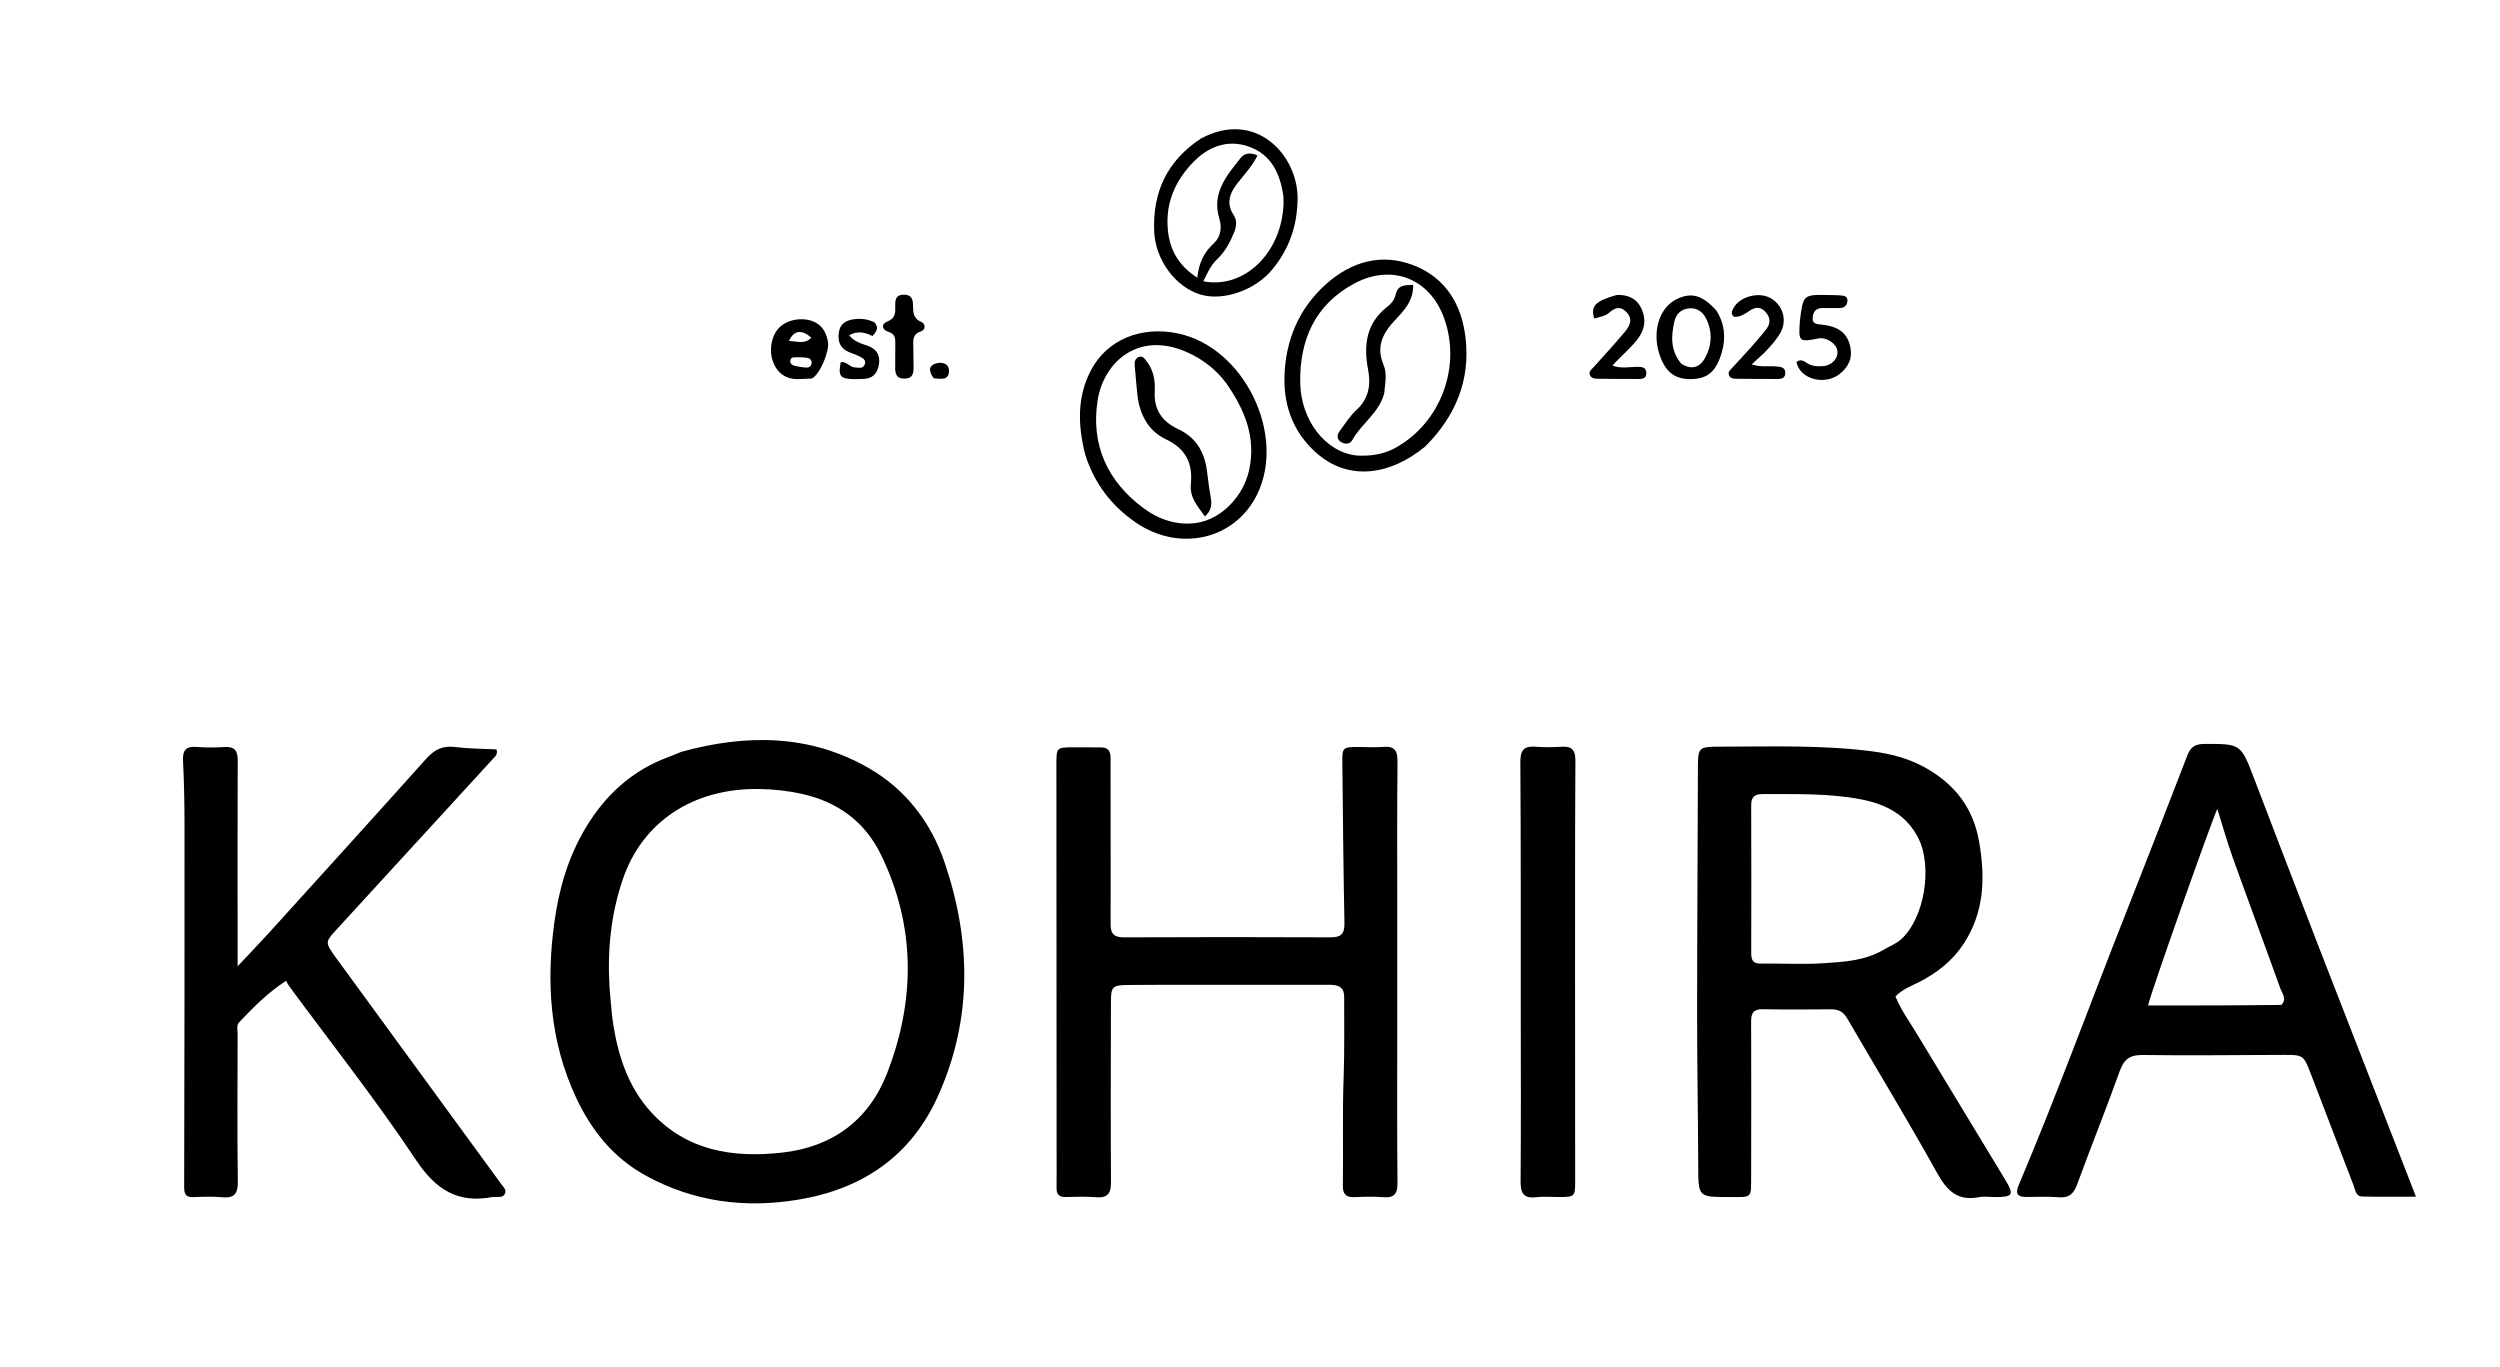
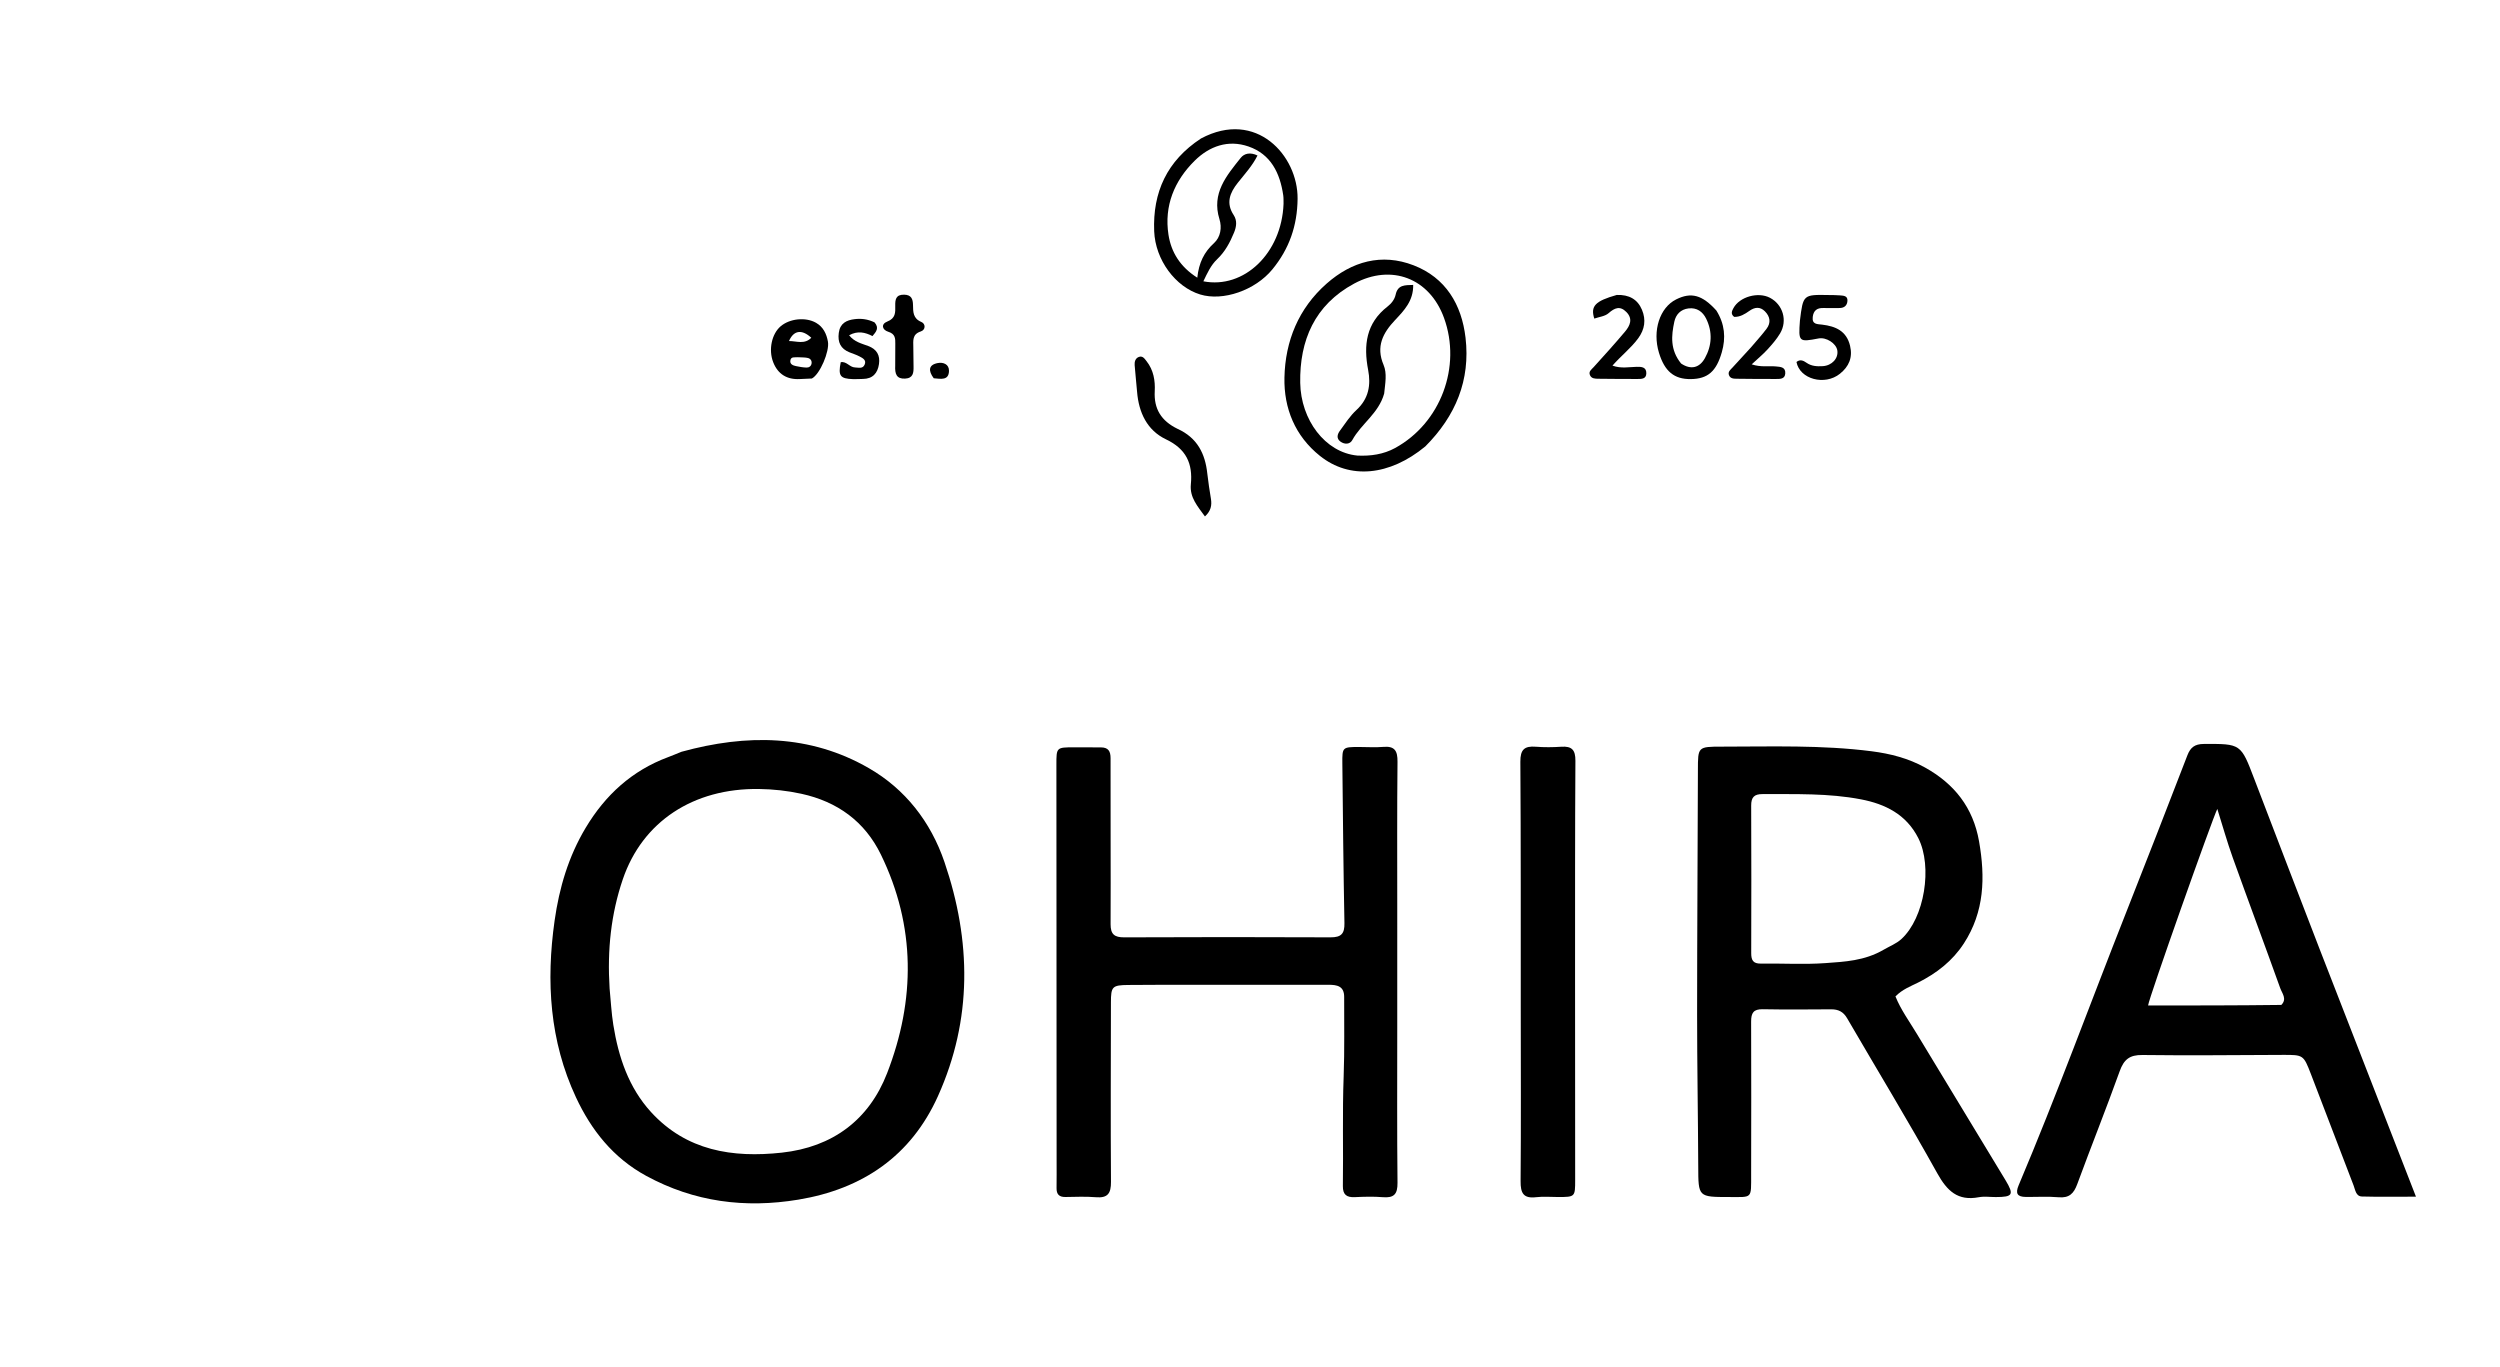
<svg xmlns="http://www.w3.org/2000/svg" version="1.1" id="Layer_1" x="0px" y="0px" width="100%" viewBox="0 0 1024 560" enable-background="new 0 0 1024 560" xml:space="preserve">
  <path fill="#000000" opacity="1" stroke="none" d=" M279.158,307.92   C305.829,300.596 331.811,300.769 355.861,314.623   C370.736,323.191 381.209,336.529 386.865,353.134   C397.854,385.394 398.325,417.523 384.209,448.926   C373.178,473.467 353.341,487.009 327.021,491.372   C305.171,494.994 284.349,492.334 264.678,481.628   C251.177,474.281 242.189,462.925 235.893,449.419   C225.138,426.349 223.639,402.026 227.163,377.108   C229.072,363.606 232.845,350.848 239.887,339.079   C247.941,325.618 258.864,315.621 273.689,310.112   C275.405,309.474 277.089,308.749 279.158,307.92  M249.696,404.9   C250.186,409.868 250.427,414.877 251.215,419.798   C253.327,432.987 257.517,445.498 266.662,455.504   C281.154,471.362 300.019,474.331 320.233,472.125   C341.004,469.858 355.933,458.738 363.355,439.591   C374.964,409.645 375.125,379.397 360.806,350.013   C354.208,336.474 343.021,328.358 328.235,325.128   C322.503,323.876 316.753,323.26 310.912,323.173   C284.004,322.774 263.121,336.537 255.093,360.178   C250.27,374.379 248.693,389.043 249.696,404.9  z" />
  <path fill="#000000" opacity="1" stroke="none" d=" M717.269,480.951   C717.249,491.177 717.914,490.303 708.339,490.303   C695.539,490.302 695.648,490.287 695.598,477.798   C695.514,456.974 695.132,436.151 695.134,415.327   C695.138,382.017 695.379,348.707 695.462,315.398   C695.486,305.907 695.396,305.83 705.235,305.825   C725.716,305.814 746.23,305.104 766.619,307.718   C774.232,308.694 781.676,310.587 788.475,314.368   C800.496,321.052 808.193,330.739 810.625,344.644   C813.2,359.372 812.838,373.441 804.398,386.434   C799.722,393.633 793.227,398.654 785.648,402.46   C782.546,404.018 779.208,405.227 776.378,408.133   C778.57,413.596 782.118,418.432 785.171,423.506   C797.195,443.487 809.39,463.366 821.418,483.344   C825.061,489.396 824.454,490.293 817.492,490.317   C815.159,490.325 812.758,489.958 810.505,490.384   C801.886,492.014 797.521,487.794 793.491,480.545   C781.599,459.147 768.873,438.215 756.561,417.049   C755.016,414.391 752.958,413.398 750.029,413.416   C740.698,413.473 731.363,413.561 722.035,413.381   C718.211,413.308 717.246,414.912 717.263,418.468   C717.366,439.131 717.287,459.795 717.269,480.951  M771.514,389.022   C773.951,387.594 776.723,386.535 778.768,384.675   C788.325,375.982 791.625,354.94 785.743,343.304   C780.824,333.572 772.198,329.329 762.272,327.416   C748.977,324.852 735.446,325.318 721.97,325.259   C718.51,325.243 717.27,326.562 717.285,329.975   C717.373,350.123 717.358,370.271 717.3,390.418   C717.292,393.25 718.046,394.74 721.233,394.692   C730.056,394.559 738.918,395.126 747.697,394.489   C755.577,393.917 763.697,393.568 771.514,389.022  z" />
  <path fill="#000000" opacity="1" stroke="none" d=" M572.314,421   C572.317,442.496 572.196,463.492 572.419,484.486   C572.469,489.143 570.962,490.746 566.417,490.369   C562.611,490.053 558.751,490.165 554.927,490.35   C551.576,490.512 549.988,489.313 550.04,485.815   C550.263,470.825 549.802,455.835 550.363,440.839   C550.767,430.024 550.523,419.184 550.571,408.355   C550.591,403.917 547.692,403.362 544.167,403.368   C525.671,403.403 507.175,403.369 488.679,403.374   C479.848,403.376 471.016,403.359 462.185,403.446   C455.563,403.512 455.045,404.078 455.036,410.586   C455.005,435.081 454.886,459.576 455.057,484.069   C455.09,488.795 453.76,490.798 448.846,490.382   C444.709,490.032 440.52,490.243 436.355,490.292   C433.819,490.323 432.727,489.157 432.765,486.658   C432.823,482.827 432.79,478.993 432.788,475.161   C432.76,421.173 432.73,367.184 432.703,313.196   C432.699,306.126 432.705,306.116 439.954,306.096   C443.62,306.086 447.285,306.115 450.95,306.133   C453.903,306.148 454.895,307.616 454.889,310.56   C454.84,333.209 455.002,355.859 454.899,378.508   C454.879,382.725 456.493,383.956 460.506,383.939   C488.667,383.821 516.828,383.793 544.988,383.932   C549.398,383.953 550.764,382.419 550.681,378.101   C550.261,356.282 550.054,334.459 549.825,312.637   C549.756,306.06 549.894,305.989 556.569,305.964   C559.902,305.951 563.256,306.224 566.562,305.928   C571.296,305.505 572.467,307.559 572.42,312.025   C572.213,331.852 572.319,351.682 572.315,371.511   C572.312,387.841 572.314,404.17 572.314,421  z" />
  <path fill="#000000" opacity="1" stroke="none" d=" M950.181,388.911   C963.276,422.556 976.227,455.843 989.577,490.157   C981.58,490.157 974.506,490.287 967.44,490.087   C964.96,490.017 964.733,487.388 964.048,485.613   C958.176,470.393 952.418,455.129 946.539,439.912   C943.497,432.039 943.417,432.063 935.028,432.085   C915.87,432.138 896.71,432.392 877.556,432.128   C872.274,432.055 869.947,433.97 868.221,438.773   C862.652,454.277 856.518,469.577 850.833,485.041   C849.429,488.862 847.562,490.772 843.245,490.399   C838.78,490.013 834.257,490.309 829.759,490.266   C826.307,490.232 825.414,488.866 826.834,485.508   C842.391,448.707 856.081,411.169 870.759,374.02   C879.261,352.504 887.628,330.934 895.964,309.352   C897.204,306.141 898.993,304.748 902.619,304.728   C917.909,304.646 917.828,304.561 923.361,319.087   C932.191,342.266 941.139,365.399 950.181,388.911  M934.434,411.618   C936.867,409.189 934.745,406.88 933.99,404.776   C927.587,386.921 920.94,369.154 914.538,351.299   C912.226,344.85 910.381,338.234 908.21,331.339   C906.215,335.276 880.132,408.936 879.851,411.85   C897.834,411.85 915.745,411.85 934.434,411.618  z" />
-   <path fill="#000000" opacity="1" stroke="none" d=" M137.679,392.383   C160.391,423.477 182.889,454.285 205.382,485.097   C206.241,486.274 207.634,487.39 206.765,489.048   C205.911,490.677 204.155,490.138 202.718,490.288   C202.388,490.323 202.043,490.247 201.72,490.308   C187.494,492.985 178.522,487.353 170.381,475.11   C154.168,450.724 135.934,427.681 118.545,404.076   C118.055,403.41 117.684,402.655 117.135,401.735   C109.478,406.791 103.672,412.692 97.977,418.693   C96.766,419.968 97.332,421.897 97.33,423.536   C97.301,443.698 97.134,463.864 97.412,484.022   C97.484,489.219 95.76,490.849 90.812,490.389   C87.012,490.035 83.148,490.182 79.323,490.34   C76.241,490.468 75.427,489.266 75.435,486.216   C75.566,436.893 75.601,387.569 75.581,338.246   C75.578,329.423 75.412,320.592 74.971,311.782   C74.756,307.505 75.934,305.563 80.496,305.941   C84.303,306.257 88.166,306.207 91.985,305.982   C96.184,305.734 97.39,307.528 97.37,311.577   C97.245,337.571 97.325,363.567 97.337,389.562   C97.338,391.194 97.337,392.826 97.337,395.77   C102.184,390.613 106.267,386.403 110.203,382.059   C131.678,358.358 153.17,334.673 174.509,310.85   C177.794,307.184 181.162,305.339 186.218,305.969   C191.926,306.68 197.725,306.662 203.351,306.954   C203.99,308.934 202.861,309.787 201.977,310.752   C180.595,334.08 159.205,357.4 137.841,380.744   C133.069,385.958 133.111,385.997 137.679,392.383  z" />
  <path fill="#000000" opacity="1" stroke="none" d=" M645.146,400   C645.161,428.134 645.184,455.767 645.187,483.401   C645.188,490.26 645.128,490.291 638.196,490.299   C635.199,490.302 632.168,490.014 629.214,490.372   C623.951,491.009 622.798,488.653 622.838,483.802   C623.035,460.165 622.914,436.526 622.902,412.887   C622.885,379.262 622.965,345.635 622.739,312.011   C622.706,307.043 624.385,305.486 629.051,305.858   C632.525,306.135 636.051,306.097 639.531,305.863   C643.829,305.575 645.318,307.173 645.29,311.605   C645.102,340.903 645.164,370.202 645.146,400  z" />
-   <path fill="#000000" opacity="1" stroke="none" d=" M444.495,186.187   C441.496,174.195 441.101,162.681 446.785,151.783   C453.397,139.108 467.32,133.379 482.599,136.605   C509.6,142.305 527.071,178.225 514.79,202.788   C505.642,221.084 483.031,226.258 465.209,214.012   C455.302,207.204 448.287,198.12 444.495,186.187  M502.376,157.121   C498.235,151.498 492.883,147.304 486.593,144.43   C466.282,135.15 451.981,148.431 449.572,164.062   C446.78,182.177 453.566,197.116 468.262,208.054   C474.661,212.817 482.256,215.403 490.291,214.149   C500.598,212.539 509.452,202.958 511.689,192.334   C514.434,179.298 510.05,168.144 502.376,157.121  z" />
  <path fill="#000000" opacity="1" stroke="none" d=" M583.815,182.846   C569.136,194.956 552.863,196.503 540.63,186.718   C530.462,178.584 525.842,167.266 526.107,154.662   C526.421,139.7 531.874,126.322 543.367,116.184   C553.719,107.051 565.938,103.62 579.009,108.67   C592.144,113.744 598.698,124.717 600.286,138.346   C602.306,155.676 596.279,170.34 583.815,182.846  M555.964,186.601   C561.378,186.863 566.668,186.117 571.431,183.512   C590.105,173.296 598.732,150.165 591.462,130.201   C585.529,113.906 569.907,107.958 554.681,116.148   C538.439,124.884 532.285,139.491 532.569,156.802   C532.817,171.924 542.741,185.338 555.964,186.601  z" />
  <path fill="#000000" opacity="1" stroke="none" d=" M491.928,56.72   C514.592,44.647 531.687,63.777 531.493,81.433   C531.371,92.489 528.057,101.935 521.163,110.338   C514.132,118.908 500.944,123.489 491.58,120.614   C481.477,117.511 473.225,106.5 472.752,94.699   C472.113,78.748 477.996,65.853 491.928,56.72  M525.739,83.499   C525.705,82.335 525.785,81.154 525.618,80.008   C524.29,70.9 520.564,63.164 511.361,59.992   C503.042,57.124 495.386,59.859 489.35,65.82   C480.99,74.077 476.782,84.318 478.607,96.144   C479.707,103.271 483.38,109.285 490.413,113.744   C491.054,107.627 493.214,103.255 497.258,99.577   C499.956,97.123 500.566,93.237 499.483,89.763   C496.178,79.158 502.394,71.96 508.191,64.665   C509.645,62.835 512.101,62.255 515.074,63.694   C512.958,67.942 509.809,71.322 506.979,74.897   C503.738,78.991 502.057,83.149 505.317,88.093   C506.811,90.358 506.45,92.874 505.454,95.291   C503.794,99.316 501.799,103.092 498.562,106.159   C495.935,108.648 494.486,111.924 492.897,115.226   C509.54,118.461 524.976,103.739 525.739,83.499  z" />
  <path fill="#000000" opacity="1" stroke="none" d=" M703.014,127.179   C706.508,132.767 706.94,138.382 705.258,144.266   C703.003,152.154 699.512,155.189 692.535,155.275   C685.756,155.358 681.844,152.127 679.52,144.526   C676.754,135.477 679.809,125.983 686.566,122.627   C692.702,119.579 697.186,120.752 703.014,127.179  M688.575,148.892   C692.564,151.592 696.089,150.676 698.294,146.763   C701.205,141.595 701.525,135.97 698.839,130.521   C697.425,127.652 695.026,125.908 691.594,126.328   C688.382,126.722 686.435,128.83 685.807,131.752   C684.57,137.499 684.022,143.281 688.575,148.892  z" />
  <path fill="#000000" opacity="1" stroke="none" d=" M737.251,131.326   C738.563,120.654 738.563,120.652 749.077,120.847   C750.575,120.874 752.078,120.853 753.568,120.983   C755.026,121.111 756.853,121.078 756.714,123.245   C756.591,125.159 755.385,126.191 753.373,126.169   C751.209,126.144 749.042,126.246 746.882,126.165   C744.265,126.067 742.804,127.2 742.497,129.824   C742.133,132.94 744.386,132.732 746.376,132.975   C751.843,133.642 756.324,135.523 757.785,141.631   C758.94,146.461 757.305,150.137 753.641,153.084   C747.415,158.09 737.167,155.316 735.836,148.279   C737.269,147.058 738.672,147.687 739.896,148.555   C741.954,150.014 744.247,150.117 746.589,149.978   C750.346,149.756 753.068,146.787 752.571,143.556   C752.125,140.653 748.028,138.021 744.896,138.626   C736.773,140.195 736.602,140.042 737.251,131.326  z" />
  <path fill="#000000" opacity="1" stroke="none" d=" M332.542,155.039   C330.618,155.16 329.126,155.178 327.638,155.261   C322.364,155.555 318.625,153.268 316.714,148.391   C314.686,143.214 316.131,136.749 319.729,133.666   C323.464,130.465 329.985,129.788 334.241,132.214   C337.219,133.912 338.558,136.772 339.121,139.942   C339.829,143.92 335.846,153.317 332.542,155.039  M326.778,146.32   C325.568,146.47 323.87,145.898 323.707,147.829   C323.589,149.228 324.858,149.71 326,149.948   C327.429,150.246 328.886,150.51 330.338,150.559   C331.361,150.594 332.256,150.011 332.425,148.868   C332.591,147.743 331.965,146.897 330.949,146.641   C329.859,146.367 328.687,146.415 326.778,146.32  M323.172,139.688   C326.234,139.684 329.555,141.188 332.304,138.346   C328.462,134.795 325.103,135.233 323.172,139.688  z" />
  <path fill="#000000" opacity="1" stroke="none" d=" M662.22,120.812   C667.281,120.634 670.756,122.603 672.547,126.884   C674.264,130.991 673.72,134.887 670.979,138.608   C668.011,142.637 664.039,145.687 660.464,149.752   C663.992,151.05 667.21,150.317 670.405,150.253   C672.187,150.217 674.374,150.231 674.336,152.899   C674.302,155.283 672.351,155.229 670.69,155.232   C665.369,155.241 660.048,155.195 654.727,155.138   C653.395,155.124 651.905,155.129 651.262,153.691   C650.577,152.16 651.858,151.369 652.759,150.374   C657.107,145.569 661.464,140.767 665.63,135.805   C667.638,133.413 668.951,130.624 666.155,127.799   C663.558,125.177 661.399,126.058 658.861,128.289   C657.394,129.578 654.99,129.799 653.023,130.496   C651.401,125.391 653.374,123.312 662.22,120.812  z" />
  <path fill="#000000" opacity="1" stroke="none" d=" M717.236,142.249   C719.514,139.572 721.641,137.223 723.553,134.711   C725.459,132.206 725.062,129.679 722.898,127.509   C720.912,125.516 718.722,125.789 716.575,127.319   C714.666,128.679 712.706,129.875 710.317,129.795   C708.766,128.611 709.396,127.352 710.034,126.182   C712.56,121.542 720.14,119.429 724.983,121.976   C730.275,124.758 732.252,131.295 729.125,136.562   C727.696,138.969 725.796,141.133 723.895,143.212   C722.12,145.154 720.062,146.838 717.484,149.235   C721.304,150.512 724.441,149.806 727.457,150.096   C729.269,150.271 731.419,150.309 731.244,152.968   C731.09,155.304 729.132,155.225 727.479,155.229   C722.149,155.244 716.818,155.206 711.488,155.136   C710.175,155.119 708.665,155.142 708.151,153.557   C707.724,152.242 708.769,151.467 709.577,150.605   C712.08,147.935 714.524,145.21 717.236,142.249  z" />
  <path fill="#000000" opacity="1" stroke="none" d=" M366.679,149.813   C366.686,146.511 366.663,143.681 366.713,140.853   C366.752,138.599 366.685,136.759 363.825,135.889   C361.331,135.13 360.727,132.751 363.45,131.698   C366.852,130.381 366.755,127.978 366.695,125.295   C366.637,122.745 366.899,120.645 370.321,120.7   C373.306,120.749 373.918,122.486 373.967,124.914   C374.024,127.751 373.928,130.442 377.404,131.888   C379.162,132.619 379.208,135.097 377.158,135.759   C373.544,136.925 374.095,139.594 374.094,142.196   C374.094,144.858 374.13,147.52 374.188,150.182   C374.243,152.69 374.023,154.918 370.715,155.077   C367.21,155.246 366.506,153.162 366.679,149.813  z" />
  <path fill="#000000" opacity="1" stroke="none" d=" M358.198,132.039   C360.232,134.367 358.874,135.878 357.364,137.662   C354.406,136.13 351.327,135.376 347.796,137.323   C349.962,140.087 352.949,140.713 355.62,141.718   C359.177,143.056 360.539,145.569 360.031,149.114   C359.496,152.838 357.48,155.192 353.415,155.215   C352.084,155.222 350.751,155.343 349.424,155.294   C344.08,155.096 343.255,153.97 344.363,148.366   C346.721,147.881 347.998,150.436 350.194,150.504   C351.683,150.55 353.346,151.157 354.141,149.391   C354.998,147.489 353.382,146.693 352.089,146.009   C350.774,145.314 349.329,144.868 347.943,144.309   C344.322,142.851 343.06,140.213 343.563,136.364   C344.08,132.404 346.7,131.131 350.074,130.724   C352.748,130.401 355.394,130.691 358.198,132.039  z" />
  <path fill="#000000" opacity="1" stroke="none" d=" M382.457,154.938   C380.179,151.875 380.246,149.427 384.128,148.7   C386.385,148.278 388.772,149.202 388.705,151.939   C388.608,155.914 385.43,155.198 382.457,154.938  z" />
  <path fill="#000000" opacity="1" stroke="none" d=" M482.296,175.639   C490.477,179.337 493.654,185.889 494.519,194.016   C494.889,197.484 495.461,200.932 496.008,204.378   C496.423,206.998 495.989,209.3 493.542,211.532   C490.602,207.449 487.239,203.778 487.772,198.382   C488.615,189.846 485.848,183.879 477.597,179.955   C469.83,176.26 466.427,168.958 465.744,160.45   C465.451,156.808 465.02,153.177 464.752,149.533   C464.65,148.155 465.048,146.742 466.461,146.206   C468.038,145.609 468.827,146.922 469.655,147.976   C472.503,151.601 473.211,155.917 472.981,160.26   C472.6,167.469 475.619,172.382 482.296,175.639  z" />
  <path fill="#000000" opacity="1" stroke="none" d=" M566.955,161.209   C564.701,169.336 557.538,173.581 553.885,180.285   C552.934,182.029 550.753,182.13 549.029,180.862   C547.261,179.561 547.803,177.829 548.817,176.44   C550.965,173.496 552.986,170.345 555.635,167.904   C560.638,163.294 561.565,157.664 560.392,151.537   C558.449,141.395 559.541,132.376 568.331,125.557   C569.901,124.34 571.231,122.686 571.657,120.685   C572.523,116.62 575.43,116.81 578.841,116.702   C578.965,123.229 575.115,127.181 571.413,131.109   C566.429,136.398 563.509,141.93 566.705,149.453   C568.202,152.975 567.379,156.997 566.955,161.209  z" />
</svg>